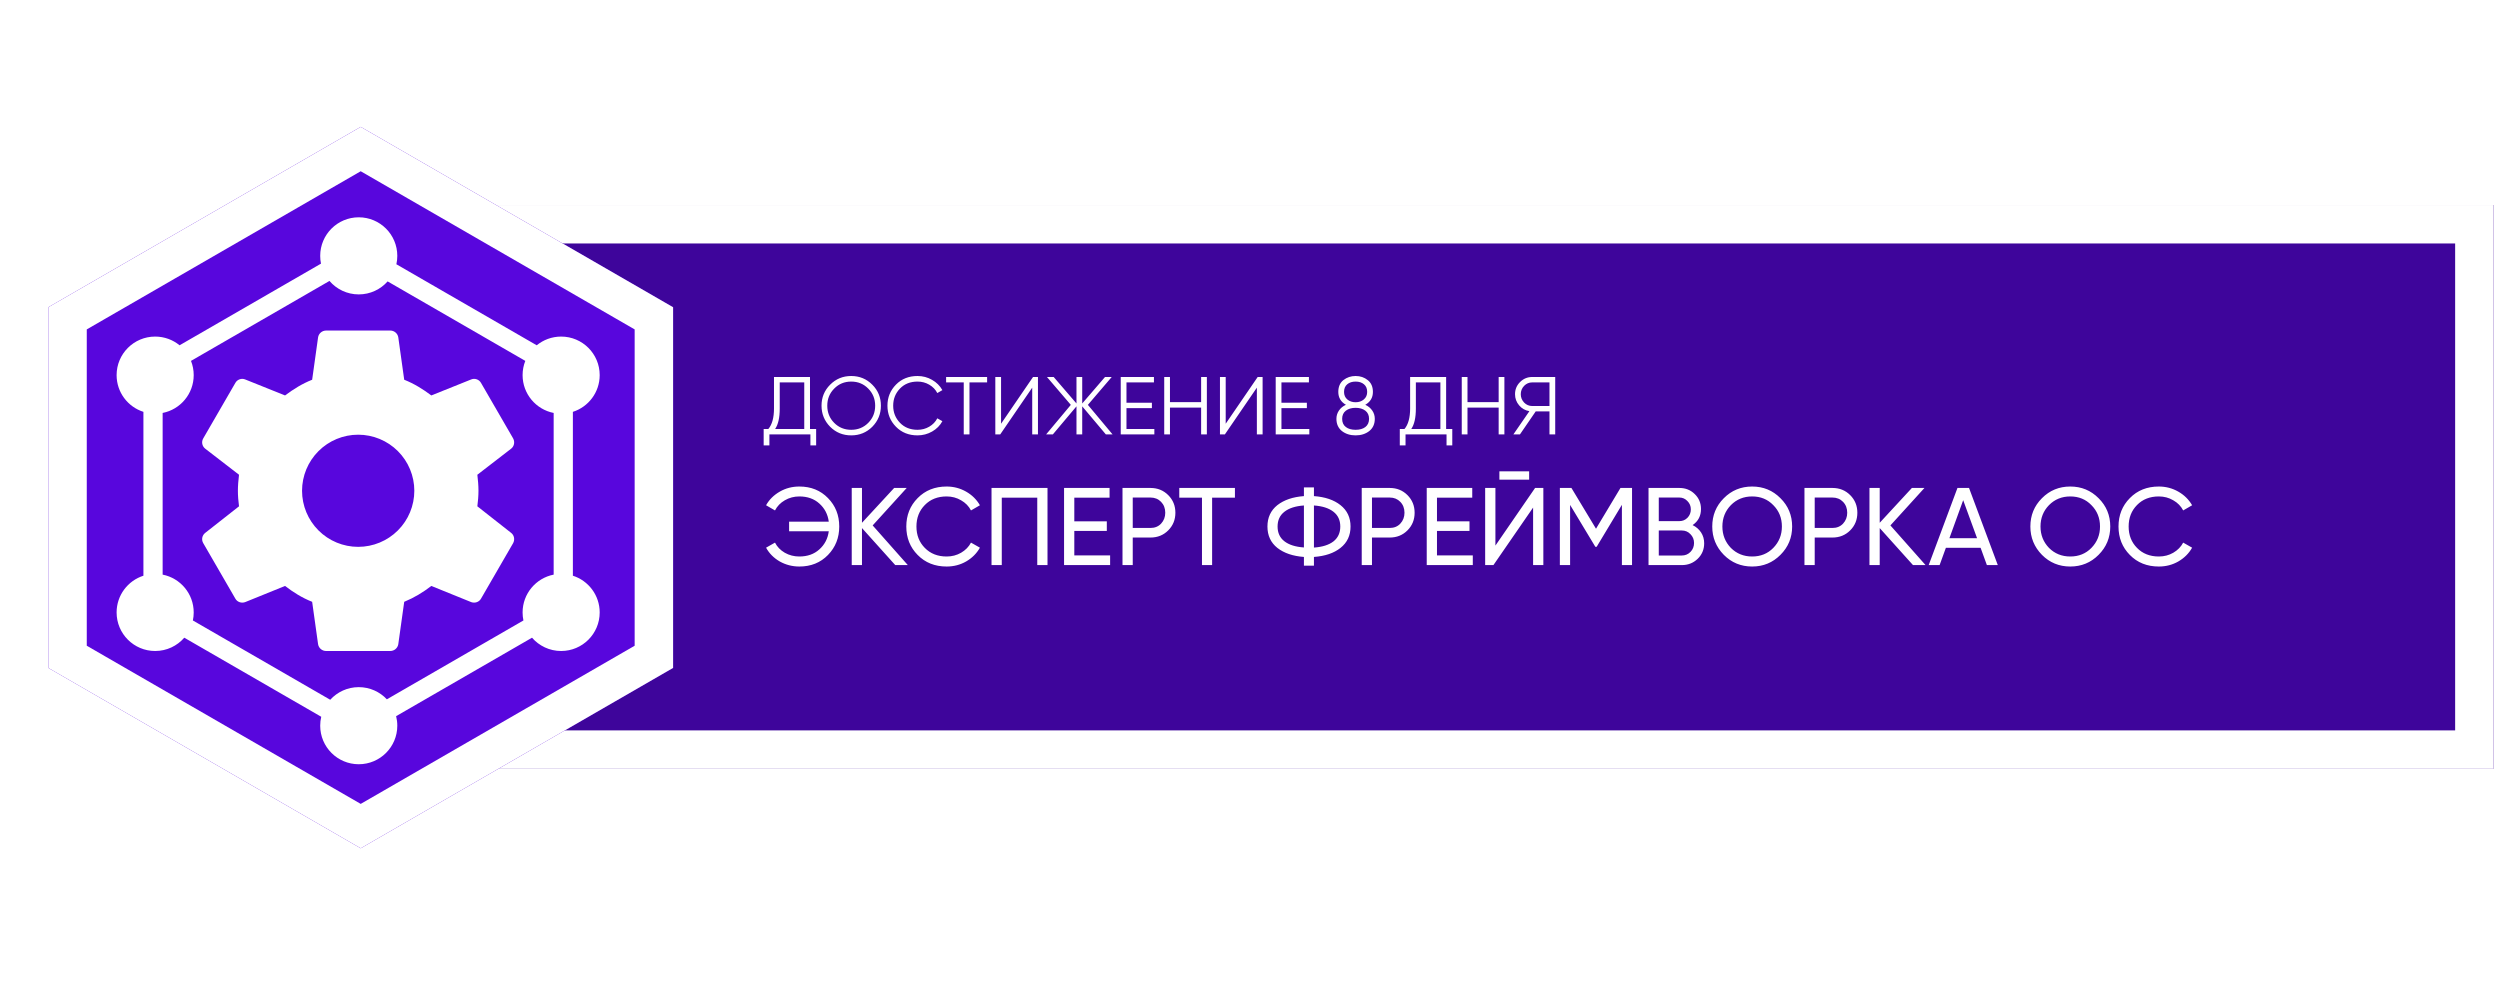
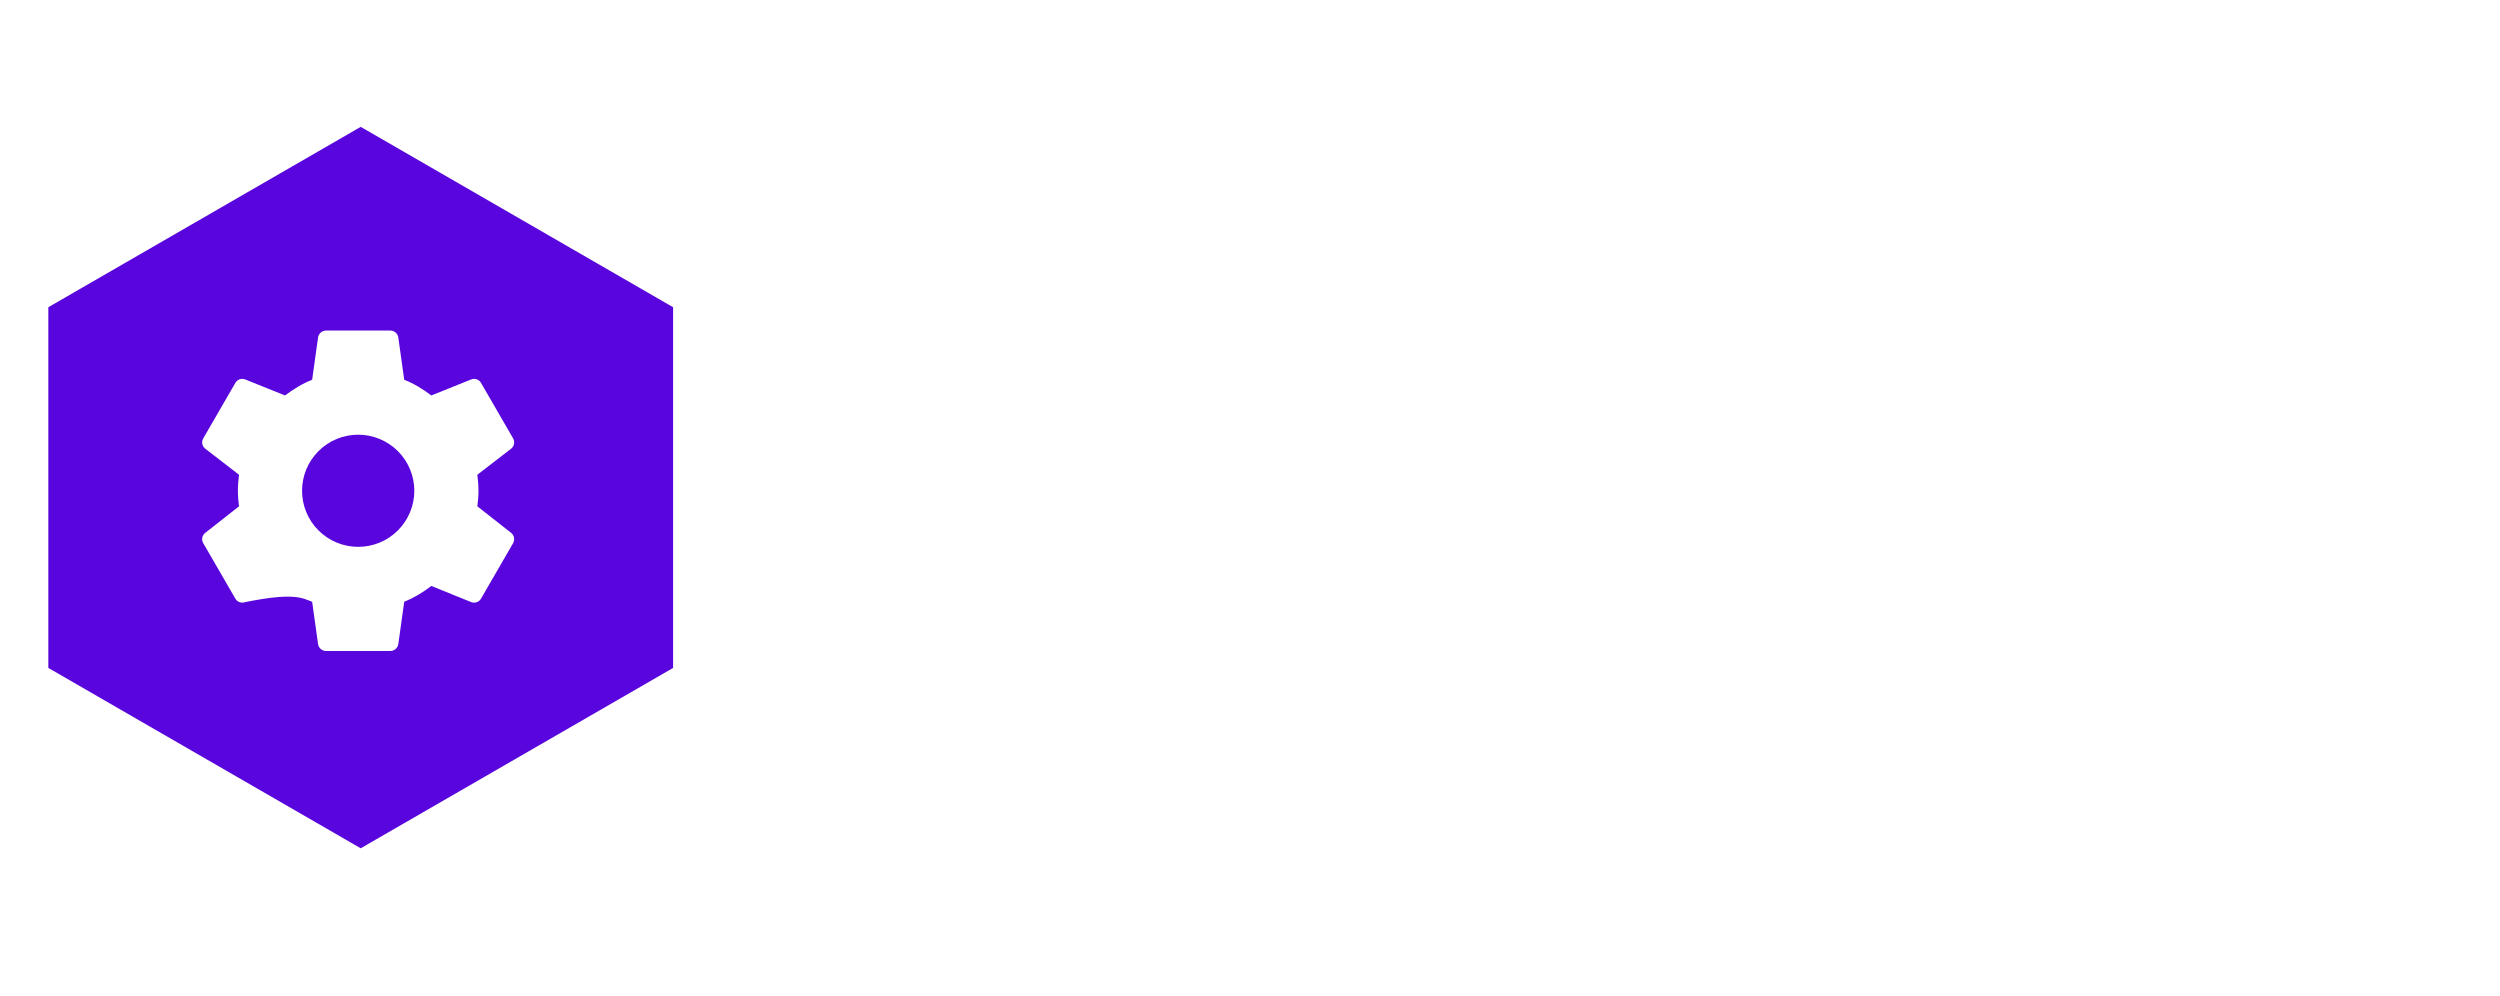
<svg xmlns="http://www.w3.org/2000/svg" width="1951" height="777" viewBox="0 0 1951 777" fill="none">
  <g filter="url(#filter0_d_143_2)">
-     <rect x="232" y="156" width="1714" height="440" fill="#3E059B" />
    <rect x="247" y="171" width="1684" height="410" stroke="white" stroke-width="30" />
  </g>
  <g filter="url(#filter1_d_143_2)">
    <path d="M281.5 95L525.286 235.75V517.25L281.5 658L37.714 517.25V235.75L281.5 95Z" fill="#5806DD" />
-     <path d="M52.714 244.41L281.5 112.321L510.286 244.41V508.59L281.5 640.68L52.714 508.59V244.41Z" stroke="white" stroke-width="30" />
  </g>
  <path d="M623.81 379.682C632.869 379.682 640.322 382.692 646.17 388.712C652.018 394.675 654.942 402.071 654.942 410.9C654.942 419.672 652.018 427.068 646.17 433.088C640.322 439.108 632.869 442.118 623.81 442.118C618.306 442.118 613.203 440.799 608.502 438.162C603.858 435.467 600.303 431.884 597.838 427.412L604.804 423.456C606.467 426.724 609.018 429.361 612.458 431.368C615.898 433.317 619.682 434.292 623.81 434.292C630.117 434.292 635.305 432.457 639.376 428.788C643.561 425.061 646.027 420.331 646.772 414.598H615.812V407.116H646.772C646.027 401.383 643.561 396.653 639.376 392.926C635.305 389.257 630.117 387.422 623.81 387.422C619.682 387.422 615.898 388.425 612.458 390.432C609.075 392.381 606.524 395.019 604.804 398.344L597.838 394.302C600.303 389.887 603.887 386.333 608.588 383.638C613.175 381.001 618.249 379.682 623.81 379.682ZM681.03 410.04L708.464 441H698.66L672.688 412.104V441H664.69V380.8H672.688V407.976L697.8 380.8H707.604L681.03 410.04ZM738.756 442.118C729.582 442.118 722.043 439.108 716.138 433.088C710.232 427.125 707.28 419.729 707.28 410.9C707.28 402.071 710.232 394.675 716.138 388.712C722.043 382.692 729.582 379.682 738.756 379.682C744.202 379.682 749.248 381.001 753.892 383.638C758.536 386.275 762.148 389.83 764.728 394.302L757.762 398.344C756.042 395.019 753.462 392.381 750.022 390.432C746.639 388.425 742.884 387.422 738.756 387.422C731.761 387.422 726.085 389.658 721.728 394.13C717.37 398.545 715.192 404.135 715.192 410.9C715.192 417.608 717.37 423.169 721.728 427.584C726.085 432.056 731.761 434.292 738.756 434.292C742.884 434.292 746.639 433.317 750.022 431.368C753.462 429.361 756.042 426.724 757.762 423.456L764.728 427.412C762.205 431.884 758.622 435.467 753.978 438.162C749.391 440.799 744.317 442.118 738.756 442.118ZM773.786 380.8H817.474V441H809.476V388.368H781.784V441H773.786V380.8ZM838.389 414.34V433.432H866.339V441H830.391V380.8H865.909V388.368H838.389V406.858H863.759V414.34H838.389ZM875.995 380.8H897.839C903.343 380.8 907.958 382.663 911.685 386.39C915.412 390.117 917.275 394.703 917.275 400.15C917.275 405.597 915.412 410.183 911.685 413.91C907.958 417.637 903.343 419.5 897.839 419.5H883.993V441H875.995V380.8ZM883.993 412.018H897.839C901.222 412.018 903.974 410.9 906.095 408.664C908.274 406.313 909.363 403.475 909.363 400.15C909.363 396.71 908.274 393.872 906.095 391.636C903.916 389.4 901.164 388.282 897.839 388.282H883.993V412.018ZM920.308 380.8H963.738V388.368H945.936V441H938.024V388.368H920.308V380.8ZM1025.4 434.636V441.43H1017.58V434.636C1008.98 434.005 1002.07 431.655 996.851 427.584C991.691 423.456 989.111 417.895 989.111 410.9C989.111 403.905 991.691 398.344 996.851 394.216C1002.07 390.145 1008.98 387.795 1017.58 387.164V380.37H1025.4V387.164C1034.12 387.795 1041.03 390.145 1046.13 394.216C1051.35 398.344 1053.96 403.905 1053.96 410.9C1053.96 417.895 1051.35 423.456 1046.13 427.584C1041.03 431.655 1034.12 434.005 1025.4 434.636ZM1025.4 394.474V427.326C1032 426.867 1037.07 425.262 1040.63 422.51C1044.18 419.701 1045.96 415.831 1045.96 410.9C1045.96 405.969 1044.18 402.128 1040.63 399.376C1037.07 396.567 1032 394.933 1025.4 394.474ZM1002.36 399.376C998.8 402.128 997.023 405.969 997.023 410.9C997.023 415.831 998.8 419.672 1002.36 422.424C1005.91 425.176 1010.98 426.781 1017.58 427.24V394.474C1010.98 394.933 1005.91 396.567 1002.36 399.376ZM1062.69 380.8H1084.54C1090.04 380.8 1094.66 382.663 1098.38 386.39C1102.11 390.117 1103.97 394.703 1103.97 400.15C1103.97 405.597 1102.11 410.183 1098.38 413.91C1094.66 417.637 1090.04 419.5 1084.54 419.5H1070.69V441H1062.69V380.8ZM1070.69 412.018H1084.54C1087.92 412.018 1090.67 410.9 1092.79 408.664C1094.97 406.313 1096.06 403.475 1096.06 400.15C1096.06 396.71 1094.97 393.872 1092.79 391.636C1090.61 389.4 1087.86 388.282 1084.54 388.282H1070.69V412.018ZM1121.42 414.34V433.432H1149.37V441H1113.42V380.8H1148.94V388.368H1121.42V406.858H1146.79V414.34H1121.42ZM1193.34 374.35H1170.12V367.814H1193.34V374.35ZM1204.43 441H1196.43V396.108L1165.47 441H1159.02V380.8H1167.02V425.778L1197.98 380.8H1204.43V441ZM1264.61 380.8H1273.64V441H1265.73V393.958L1246.03 426.724H1245L1225.31 394.044V441H1217.31V380.8H1226.34L1245.52 412.62L1264.61 380.8ZM1320.91 409.782C1323.72 411.158 1325.93 413.079 1327.53 415.544C1329.14 418.009 1329.94 420.819 1329.94 423.972C1329.94 428.788 1328.25 432.83 1324.87 436.098C1321.48 439.366 1317.36 441 1312.48 441H1286.51V380.8H1310.59C1315.35 380.8 1319.33 382.377 1322.54 385.53C1325.81 388.683 1327.45 392.582 1327.45 397.226C1327.45 402.615 1325.27 406.801 1320.91 409.782ZM1310.59 388.282H1294.51V406.686H1310.59C1313.11 406.686 1315.23 405.797 1316.95 404.02C1318.67 402.243 1319.53 400.064 1319.53 397.484C1319.53 394.961 1318.65 392.811 1316.87 391.034C1315.15 389.199 1313.06 388.282 1310.59 388.282ZM1294.51 433.518H1312.48C1315.18 433.518 1317.44 432.572 1319.28 430.68C1321.11 428.788 1322.03 426.466 1322.03 423.714C1322.03 421.019 1321.08 418.726 1319.19 416.834C1317.41 414.942 1315.18 413.996 1312.48 413.996H1294.51V433.518ZM1336.24 410.9C1336.24 402.185 1339.25 394.818 1345.27 388.798C1351.29 382.721 1358.66 379.682 1367.37 379.682C1376.09 379.682 1383.45 382.721 1389.47 388.798C1395.55 394.818 1398.59 402.185 1398.59 410.9C1398.59 419.557 1395.55 426.925 1389.47 433.002C1383.45 439.079 1376.09 442.118 1367.37 442.118C1358.66 442.118 1351.29 439.079 1345.27 433.002C1339.25 426.867 1336.24 419.5 1336.24 410.9ZM1390.59 410.9C1390.59 404.249 1388.35 398.688 1383.88 394.216C1379.53 389.687 1374.02 387.422 1367.37 387.422C1360.78 387.422 1355.24 389.687 1350.77 394.216C1346.36 398.745 1344.15 404.307 1344.15 410.9C1344.15 417.436 1346.36 422.997 1350.77 427.584C1355.24 432.056 1360.78 434.292 1367.37 434.292C1374.02 434.292 1379.53 432.056 1383.88 427.584C1388.35 422.997 1390.59 417.436 1390.59 410.9ZM1408.2 380.8H1430.05C1435.55 380.8 1440.17 382.663 1443.89 386.39C1447.62 390.117 1449.48 394.703 1449.48 400.15C1449.48 405.597 1447.62 410.183 1443.89 413.91C1440.17 417.637 1435.55 419.5 1430.05 419.5H1416.2V441H1408.2V380.8ZM1416.2 412.018H1430.05C1433.43 412.018 1436.18 410.9 1438.3 408.664C1440.48 406.313 1441.57 403.475 1441.57 400.15C1441.57 396.71 1440.48 393.872 1438.3 391.636C1436.13 389.4 1433.37 388.282 1430.05 388.282H1416.2V412.018ZM1475.27 410.04L1502.7 441H1492.9L1466.93 412.104V441H1458.93V380.8H1466.93V407.976L1492.04 380.8H1501.84L1475.27 410.04ZM1559.08 441H1550.56L1545.66 427.498H1518.57L1513.67 441H1505.15L1527.6 380.8H1536.63L1559.08 441ZM1532.07 390.346L1521.32 420.016H1542.91L1532.07 390.346ZM1584.5 410.9C1584.5 402.185 1587.51 394.818 1593.53 388.798C1599.55 382.721 1606.91 379.682 1615.63 379.682C1624.34 379.682 1631.71 382.721 1637.73 388.798C1643.81 394.818 1646.85 402.185 1646.85 410.9C1646.85 419.557 1643.81 426.925 1637.73 433.002C1631.71 439.079 1624.34 442.118 1615.63 442.118C1606.91 442.118 1599.55 439.079 1593.53 433.002C1587.51 426.867 1584.5 419.5 1584.5 410.9ZM1638.85 410.9C1638.85 404.249 1636.61 398.688 1632.14 394.216C1627.78 389.687 1622.28 387.422 1615.63 387.422C1609.04 387.422 1603.5 389.687 1599.03 394.216C1594.62 398.745 1592.41 404.307 1592.41 410.9C1592.41 417.436 1594.62 422.997 1599.03 427.584C1603.5 432.056 1609.04 434.292 1615.63 434.292C1622.28 434.292 1627.78 432.056 1632.14 427.584C1636.61 422.997 1638.85 417.436 1638.85 410.9ZM1684.76 442.118C1675.58 442.118 1668.04 439.108 1662.14 433.088C1656.23 427.125 1653.28 419.729 1653.28 410.9C1653.28 402.071 1656.23 394.675 1662.14 388.712C1668.04 382.692 1675.58 379.682 1684.76 379.682C1690.2 379.682 1695.25 381.001 1699.89 383.638C1704.54 386.275 1708.15 389.83 1710.73 394.302L1703.76 398.344C1702.04 395.019 1699.46 392.381 1696.02 390.432C1692.64 388.425 1688.88 387.422 1684.76 387.422C1677.76 387.422 1672.09 389.658 1667.73 394.13C1663.37 398.545 1661.19 404.135 1661.19 410.9C1661.19 417.608 1663.37 423.169 1667.73 427.584C1672.09 432.056 1677.76 434.292 1684.76 434.292C1688.88 434.292 1692.64 433.317 1696.02 431.368C1699.46 429.361 1702.04 426.724 1703.76 423.456L1710.73 427.412C1708.21 431.884 1704.62 435.467 1699.98 438.162C1695.39 440.799 1690.32 442.118 1684.76 442.118Z" fill="white" />
-   <path d="M632.12 294.2V334.776H636.92V347.576H632.44V339H600.44V347.576H595.96V334.776H599.608C602.552 331.32 604.024 325.987 604.024 318.776V294.2H632.12ZM604.92 334.776H627.64V298.424H608.504V318.904C608.504 325.944 607.309 331.235 604.92 334.776ZM680.739 333.048C676.259 337.528 670.776 339.768 664.291 339.768C657.805 339.768 652.323 337.528 647.843 333.048C643.363 328.483 641.123 323 641.123 316.6C641.123 310.157 643.363 304.696 647.843 300.216C652.323 295.693 657.805 293.432 664.291 293.432C670.776 293.432 676.259 295.693 680.739 300.216C685.219 304.696 687.459 310.157 687.459 316.6C687.459 323 685.219 328.483 680.739 333.048ZM645.603 316.6C645.603 321.891 647.395 326.349 650.979 329.976C654.563 333.603 659 335.416 664.291 335.416C669.581 335.416 674.019 333.603 677.603 329.976C681.187 326.349 682.979 321.891 682.979 316.6C682.979 311.352 681.187 306.915 677.603 303.288C674.019 299.619 669.581 297.784 664.291 297.784C659 297.784 654.563 299.619 650.979 303.288C647.395 306.915 645.603 311.352 645.603 316.6ZM716.048 339.768C709.221 339.768 703.611 337.528 699.216 333.048C694.779 328.525 692.56 323.043 692.56 316.6C692.56 310.157 694.779 304.675 699.216 300.152C703.611 295.672 709.221 293.432 716.048 293.432C720.144 293.432 723.92 294.435 727.376 296.44C730.832 298.403 733.52 301.069 735.44 304.44L731.472 306.744C730.064 304.013 727.973 301.837 725.2 300.216C722.427 298.595 719.376 297.784 716.048 297.784C710.416 297.784 705.851 299.597 702.352 303.224C698.811 306.893 697.04 311.352 697.04 316.6C697.04 321.848 698.811 326.307 702.352 329.976C705.851 333.603 710.416 335.416 716.048 335.416C719.376 335.416 722.427 334.605 725.2 332.984C727.973 331.363 730.064 329.187 731.472 326.456L735.44 328.696C733.605 332.067 730.939 334.755 727.44 336.76C723.941 338.765 720.144 339.768 716.048 339.768ZM738.343 294.2H770.343V298.424H756.583V339H752.103V298.424H738.343V294.2ZM810.025 339H805.545V302.52L780.585 339H776.745V294.2H781.225V330.68L806.185 294.2H810.025V339ZM848.981 315.96L868.245 339H862.997L844.565 317.112V339H840.085V317.112L821.653 339H816.405L835.669 315.96L817.045 294.2H822.293L840.085 314.872V294.2H844.565V314.872L862.357 294.2H867.605L848.981 315.96ZM879.1 318.52V334.776H900.86V339H874.62V294.2H900.54V298.424H879.1V314.296H898.94V318.52H879.1ZM937.358 313.848V294.2H941.838V339H937.358V318.072H913.038V339H908.558V294.2H913.038V313.848H937.358ZM985.338 339H980.858V302.52L955.898 339H952.058V294.2H956.538V330.68L981.498 294.2H985.338V339ZM1000.04 318.52V334.776H1021.8V339H995.558V294.2H1021.48V298.424H1000.04V314.296H1019.88V318.52H1000.04ZM1065.46 315.896C1067.77 316.963 1069.58 318.456 1070.9 320.376C1072.23 322.296 1072.89 324.451 1072.89 326.84C1072.89 330.893 1071.46 334.072 1068.6 336.376C1065.7 338.637 1062.14 339.768 1057.91 339.768C1053.69 339.768 1050.12 338.637 1047.22 336.376C1044.36 334.072 1042.94 330.893 1042.94 326.84C1042.94 324.451 1043.6 322.296 1044.92 320.376C1046.24 318.456 1048.06 316.963 1050.36 315.896C1046.39 313.635 1044.41 310.285 1044.41 305.848C1044.41 301.837 1045.73 298.765 1048.38 296.632C1051.11 294.499 1054.28 293.432 1057.91 293.432C1061.58 293.432 1064.74 294.499 1067.38 296.632C1070.07 298.765 1071.42 301.837 1071.42 305.848C1071.42 310.285 1069.43 313.635 1065.46 315.896ZM1048.89 305.848C1048.89 308.323 1049.74 310.285 1051.45 311.736C1053.2 313.187 1055.35 313.912 1057.91 313.912C1060.47 313.912 1062.6 313.187 1064.31 311.736C1066.06 310.285 1066.94 308.323 1066.94 305.848C1066.94 303.245 1066.1 301.261 1064.44 299.896C1062.78 298.488 1060.6 297.784 1057.91 297.784C1055.22 297.784 1053.05 298.488 1051.38 299.896C1049.72 301.261 1048.89 303.245 1048.89 305.848ZM1050.3 333.24C1052.17 334.691 1054.71 335.416 1057.91 335.416C1061.11 335.416 1063.65 334.691 1065.53 333.24C1067.45 331.747 1068.41 329.613 1068.41 326.84C1068.41 324.109 1067.45 321.997 1065.53 320.504C1063.56 319.011 1061.03 318.264 1057.91 318.264C1054.8 318.264 1052.26 319.011 1050.3 320.504C1048.38 321.997 1047.42 324.109 1047.42 326.84C1047.42 329.656 1048.38 331.789 1050.3 333.24ZM1128.56 294.2V334.776H1133.36V347.576H1128.88V339H1096.88V347.576H1092.4V334.776H1096.05C1098.99 331.32 1100.46 325.987 1100.46 318.776V294.2H1128.56ZM1101.36 334.776H1124.08V298.424H1104.94V318.904C1104.94 325.944 1103.75 331.235 1101.36 334.776ZM1169.55 313.848V294.2H1174.03V339H1169.55V318.072H1145.23V339H1140.75V294.2H1145.23V313.848H1169.55ZM1195.77 294.2H1213.69V339H1209.21V321.08H1198.45L1186.17 339H1181.05L1193.53 320.888C1190.24 320.291 1187.57 318.776 1185.53 316.344C1183.39 313.827 1182.33 310.925 1182.33 307.64C1182.33 303.928 1183.63 300.771 1186.23 298.168C1188.87 295.523 1192.05 294.2 1195.77 294.2ZM1195.77 316.856H1209.21V298.424H1195.77C1193.29 298.424 1191.18 299.32 1189.43 301.112C1187.68 302.947 1186.81 305.123 1186.81 307.64C1186.81 310.115 1187.68 312.291 1189.43 314.168C1191.18 315.96 1193.29 316.856 1195.77 316.856Z" fill="white" />
  <g filter="url(#filter2_d_143_2)">
-     <path d="M279.527 422.764C267.908 422.764 256.766 418.153 248.55 409.946C240.335 401.738 235.719 390.607 235.719 379C235.719 367.393 240.335 356.262 248.55 348.054C256.766 339.847 267.908 335.236 279.527 335.236C291.146 335.236 302.288 339.847 310.504 348.054C318.719 356.262 323.335 367.393 323.335 379C323.335 390.607 318.719 401.738 310.504 409.946C302.288 418.153 291.146 422.764 279.527 422.764ZM372.524 391.129C373.025 387.128 373.401 383.126 373.401 379C373.401 374.874 373.025 370.747 372.524 366.496L398.934 346.115C401.312 344.239 401.938 340.863 400.436 338.112L375.403 294.848C373.901 292.097 370.522 290.972 367.768 292.097L336.602 304.601C330.094 299.725 323.335 295.473 315.449 292.347L310.818 259.212C310.564 257.739 309.796 256.404 308.651 255.442C307.505 254.481 306.056 253.956 304.56 253.96H254.494C251.365 253.96 248.736 256.211 248.236 259.212L243.605 292.347C235.719 295.473 228.96 299.725 222.452 304.601L191.286 292.097C188.532 290.972 185.153 292.097 183.651 294.848L158.618 338.112C156.991 340.863 157.742 344.239 160.12 346.115L186.53 366.496C186.029 370.747 185.653 374.874 185.653 379C185.653 383.126 186.029 387.128 186.53 391.129L160.12 411.885C157.742 413.761 156.991 417.137 158.618 419.888L183.651 463.152C185.153 465.903 188.532 466.903 191.286 465.903L222.452 453.274C228.96 458.275 235.719 462.527 243.605 465.653L248.236 498.788C248.736 501.789 251.365 504.04 254.494 504.04H304.56C307.689 504.04 310.318 501.789 310.818 498.788L315.449 465.653C323.335 462.402 330.094 458.275 336.602 453.274L367.768 465.903C370.522 466.903 373.901 465.903 375.403 463.152L400.436 419.888C401.938 417.137 401.312 413.761 398.934 411.885L372.524 391.129Z" fill="white" />
+     <path d="M279.527 422.764C267.908 422.764 256.766 418.153 248.55 409.946C240.335 401.738 235.719 390.607 235.719 379C235.719 367.393 240.335 356.262 248.55 348.054C256.766 339.847 267.908 335.236 279.527 335.236C291.146 335.236 302.288 339.847 310.504 348.054C318.719 356.262 323.335 367.393 323.335 379C323.335 390.607 318.719 401.738 310.504 409.946C302.288 418.153 291.146 422.764 279.527 422.764ZM372.524 391.129C373.025 387.128 373.401 383.126 373.401 379C373.401 374.874 373.025 370.747 372.524 366.496L398.934 346.115C401.312 344.239 401.938 340.863 400.436 338.112L375.403 294.848C373.901 292.097 370.522 290.972 367.768 292.097L336.602 304.601C330.094 299.725 323.335 295.473 315.449 292.347L310.818 259.212C310.564 257.739 309.796 256.404 308.651 255.442C307.505 254.481 306.056 253.956 304.56 253.96H254.494C251.365 253.96 248.736 256.211 248.236 259.212L243.605 292.347C235.719 295.473 228.96 299.725 222.452 304.601L191.286 292.097C188.532 290.972 185.153 292.097 183.651 294.848L158.618 338.112C156.991 340.863 157.742 344.239 160.12 346.115L186.53 366.496C186.029 370.747 185.653 374.874 185.653 379C185.653 383.126 186.029 387.128 186.53 391.129L160.12 411.885C157.742 413.761 156.991 417.137 158.618 419.888L183.651 463.152C185.153 465.903 188.532 466.903 191.286 465.903C228.96 458.275 235.719 462.527 243.605 465.653L248.236 498.788C248.736 501.789 251.365 504.04 254.494 504.04H304.56C307.689 504.04 310.318 501.789 310.818 498.788L315.449 465.653C323.335 462.402 330.094 458.275 336.602 453.274L367.768 465.903C370.522 466.903 373.901 465.903 375.403 463.152L400.436 419.888C401.938 417.137 401.312 413.761 398.934 411.885L372.524 391.129Z" fill="white" />
  </g>
  <g filter="url(#filter3_d_143_2)">
-     <path fill-rule="evenodd" clip-rule="evenodd" d="M279.97 225.756C270.828 225.756 262.638 221.678 257.12 215.242L149.051 277.635C150.418 281.072 151.17 284.821 151.17 288.746C151.17 303.363 140.745 315.546 126.924 318.264V444.437C140.745 447.155 151.17 459.338 151.17 473.955C151.17 476.101 150.945 478.194 150.518 480.212L257.705 542.096C263.208 536.044 271.145 532.244 279.97 532.244C288.621 532.244 296.42 535.896 301.908 541.742L408.482 480.212C408.055 478.194 407.83 476.101 407.83 473.955C407.83 459.338 418.255 447.155 432.076 444.437V318.264C418.255 315.546 407.83 303.363 407.83 288.746C407.83 284.821 408.581 281.072 409.948 277.635L302.505 215.603C296.993 221.83 288.94 225.756 279.97 225.756ZM309.129 554.894L415.183 493.663C420.699 500.02 428.838 504.04 437.915 504.04C454.53 504.04 468 490.571 468 473.955C468 460.534 459.212 449.166 447.076 445.291V317.41C459.212 313.535 468 302.167 468 288.746C468 272.13 454.53 258.661 437.915 258.661C430.685 258.661 424.051 261.211 418.863 265.461L309.338 202.227C309.807 200.117 310.055 197.923 310.055 195.671C310.055 179.055 296.585 165.586 279.97 165.586C263.355 165.586 249.885 179.055 249.885 195.671C249.885 197.751 250.096 199.783 250.498 201.744L140.137 265.461C134.949 261.211 128.315 258.661 121.085 258.661C104.469 258.661 91 272.13 91 288.746C91 302.167 99.788 313.535 111.924 317.41V445.29C99.788 449.166 91 460.534 91 473.955C91 490.571 104.469 504.04 121.085 504.04C130.162 504.04 138.3 500.02 143.816 493.663L250.694 555.369C250.165 557.603 249.885 559.933 249.885 562.329C249.885 578.945 263.355 592.414 279.97 592.414C296.585 592.414 310.055 578.945 310.055 562.329C310.055 559.763 309.733 557.272 309.129 554.894Z" fill="white" />
-   </g>
+     </g>
  <defs>
    <filter id="filter0_d_143_2" x="227" y="155" width="1724" height="450" filterUnits="userSpaceOnUse" color-interpolation-filters="sRGB">
      <feFlood flood-opacity="0" result="BackgroundImageFix" />
      <feColorMatrix in="SourceAlpha" type="matrix" values="0 0 0 0 0 0 0 0 0 0 0 0 0 0 0 0 0 0 127 0" result="hardAlpha" />
      <feOffset dy="4" />
      <feGaussianBlur stdDeviation="2.5" />
      <feComposite in2="hardAlpha" operator="out" />
      <feColorMatrix type="matrix" values="0 0 0 0 0 0 0 0 0 0 0 0 0 0 0 0 0 0 0.35 0" />
      <feBlend mode="normal" in2="BackgroundImageFix" result="effect1_dropShadow_143_2" />
      <feBlend mode="normal" in="SourceGraphic" in2="effect1_dropShadow_143_2" result="shape" />
    </filter>
    <filter id="filter1_d_143_2" x="30.713" y="92" width="501.572" height="577" filterUnits="userSpaceOnUse" color-interpolation-filters="sRGB">
      <feFlood flood-opacity="0" result="BackgroundImageFix" />
      <feColorMatrix in="SourceAlpha" type="matrix" values="0 0 0 0 0 0 0 0 0 0 0 0 0 0 0 0 0 0 127 0" result="hardAlpha" />
      <feOffset dy="4" />
      <feGaussianBlur stdDeviation="3.5" />
      <feComposite in2="hardAlpha" operator="out" />
      <feColorMatrix type="matrix" values="0 0 0 0 0 0 0 0 0 0 0 0 0 0 0 0 0 0 0.25 0" />
      <feBlend mode="normal" in2="BackgroundImageFix" result="effect1_dropShadow_143_2" />
      <feBlend mode="normal" in="SourceGraphic" in2="effect1_dropShadow_143_2" result="shape" />
    </filter>
    <filter id="filter2_d_143_2" x="152.75" y="252.96" width="253.498" height="260.08" filterUnits="userSpaceOnUse" color-interpolation-filters="sRGB">
      <feFlood flood-opacity="0" result="BackgroundImageFix" />
      <feColorMatrix in="SourceAlpha" type="matrix" values="0 0 0 0 0 0 0 0 0 0 0 0 0 0 0 0 0 0 127 0" result="hardAlpha" />
      <feOffset dy="4" />
      <feGaussianBlur stdDeviation="2.5" />
      <feComposite in2="hardAlpha" operator="out" />
      <feColorMatrix type="matrix" values="0 0 0 0 0 0 0 0 0 0 0 0 0 0 0 0 0 0 0.35 0" />
      <feBlend mode="normal" in2="BackgroundImageFix" result="effect1_dropShadow_143_2" />
      <feBlend mode="normal" in="SourceGraphic" in2="effect1_dropShadow_143_2" result="shape" />
    </filter>
    <filter id="filter3_d_143_2" x="86" y="164.586" width="387" height="436.828" filterUnits="userSpaceOnUse" color-interpolation-filters="sRGB">
      <feFlood flood-opacity="0" result="BackgroundImageFix" />
      <feColorMatrix in="SourceAlpha" type="matrix" values="0 0 0 0 0 0 0 0 0 0 0 0 0 0 0 0 0 0 127 0" result="hardAlpha" />
      <feOffset dy="4" />
      <feGaussianBlur stdDeviation="2.5" />
      <feComposite in2="hardAlpha" operator="out" />
      <feColorMatrix type="matrix" values="0 0 0 0 0 0 0 0 0 0 0 0 0 0 0 0 0 0 0.35 0" />
      <feBlend mode="normal" in2="BackgroundImageFix" result="effect1_dropShadow_143_2" />
      <feBlend mode="normal" in="SourceGraphic" in2="effect1_dropShadow_143_2" result="shape" />
    </filter>
  </defs>
</svg>